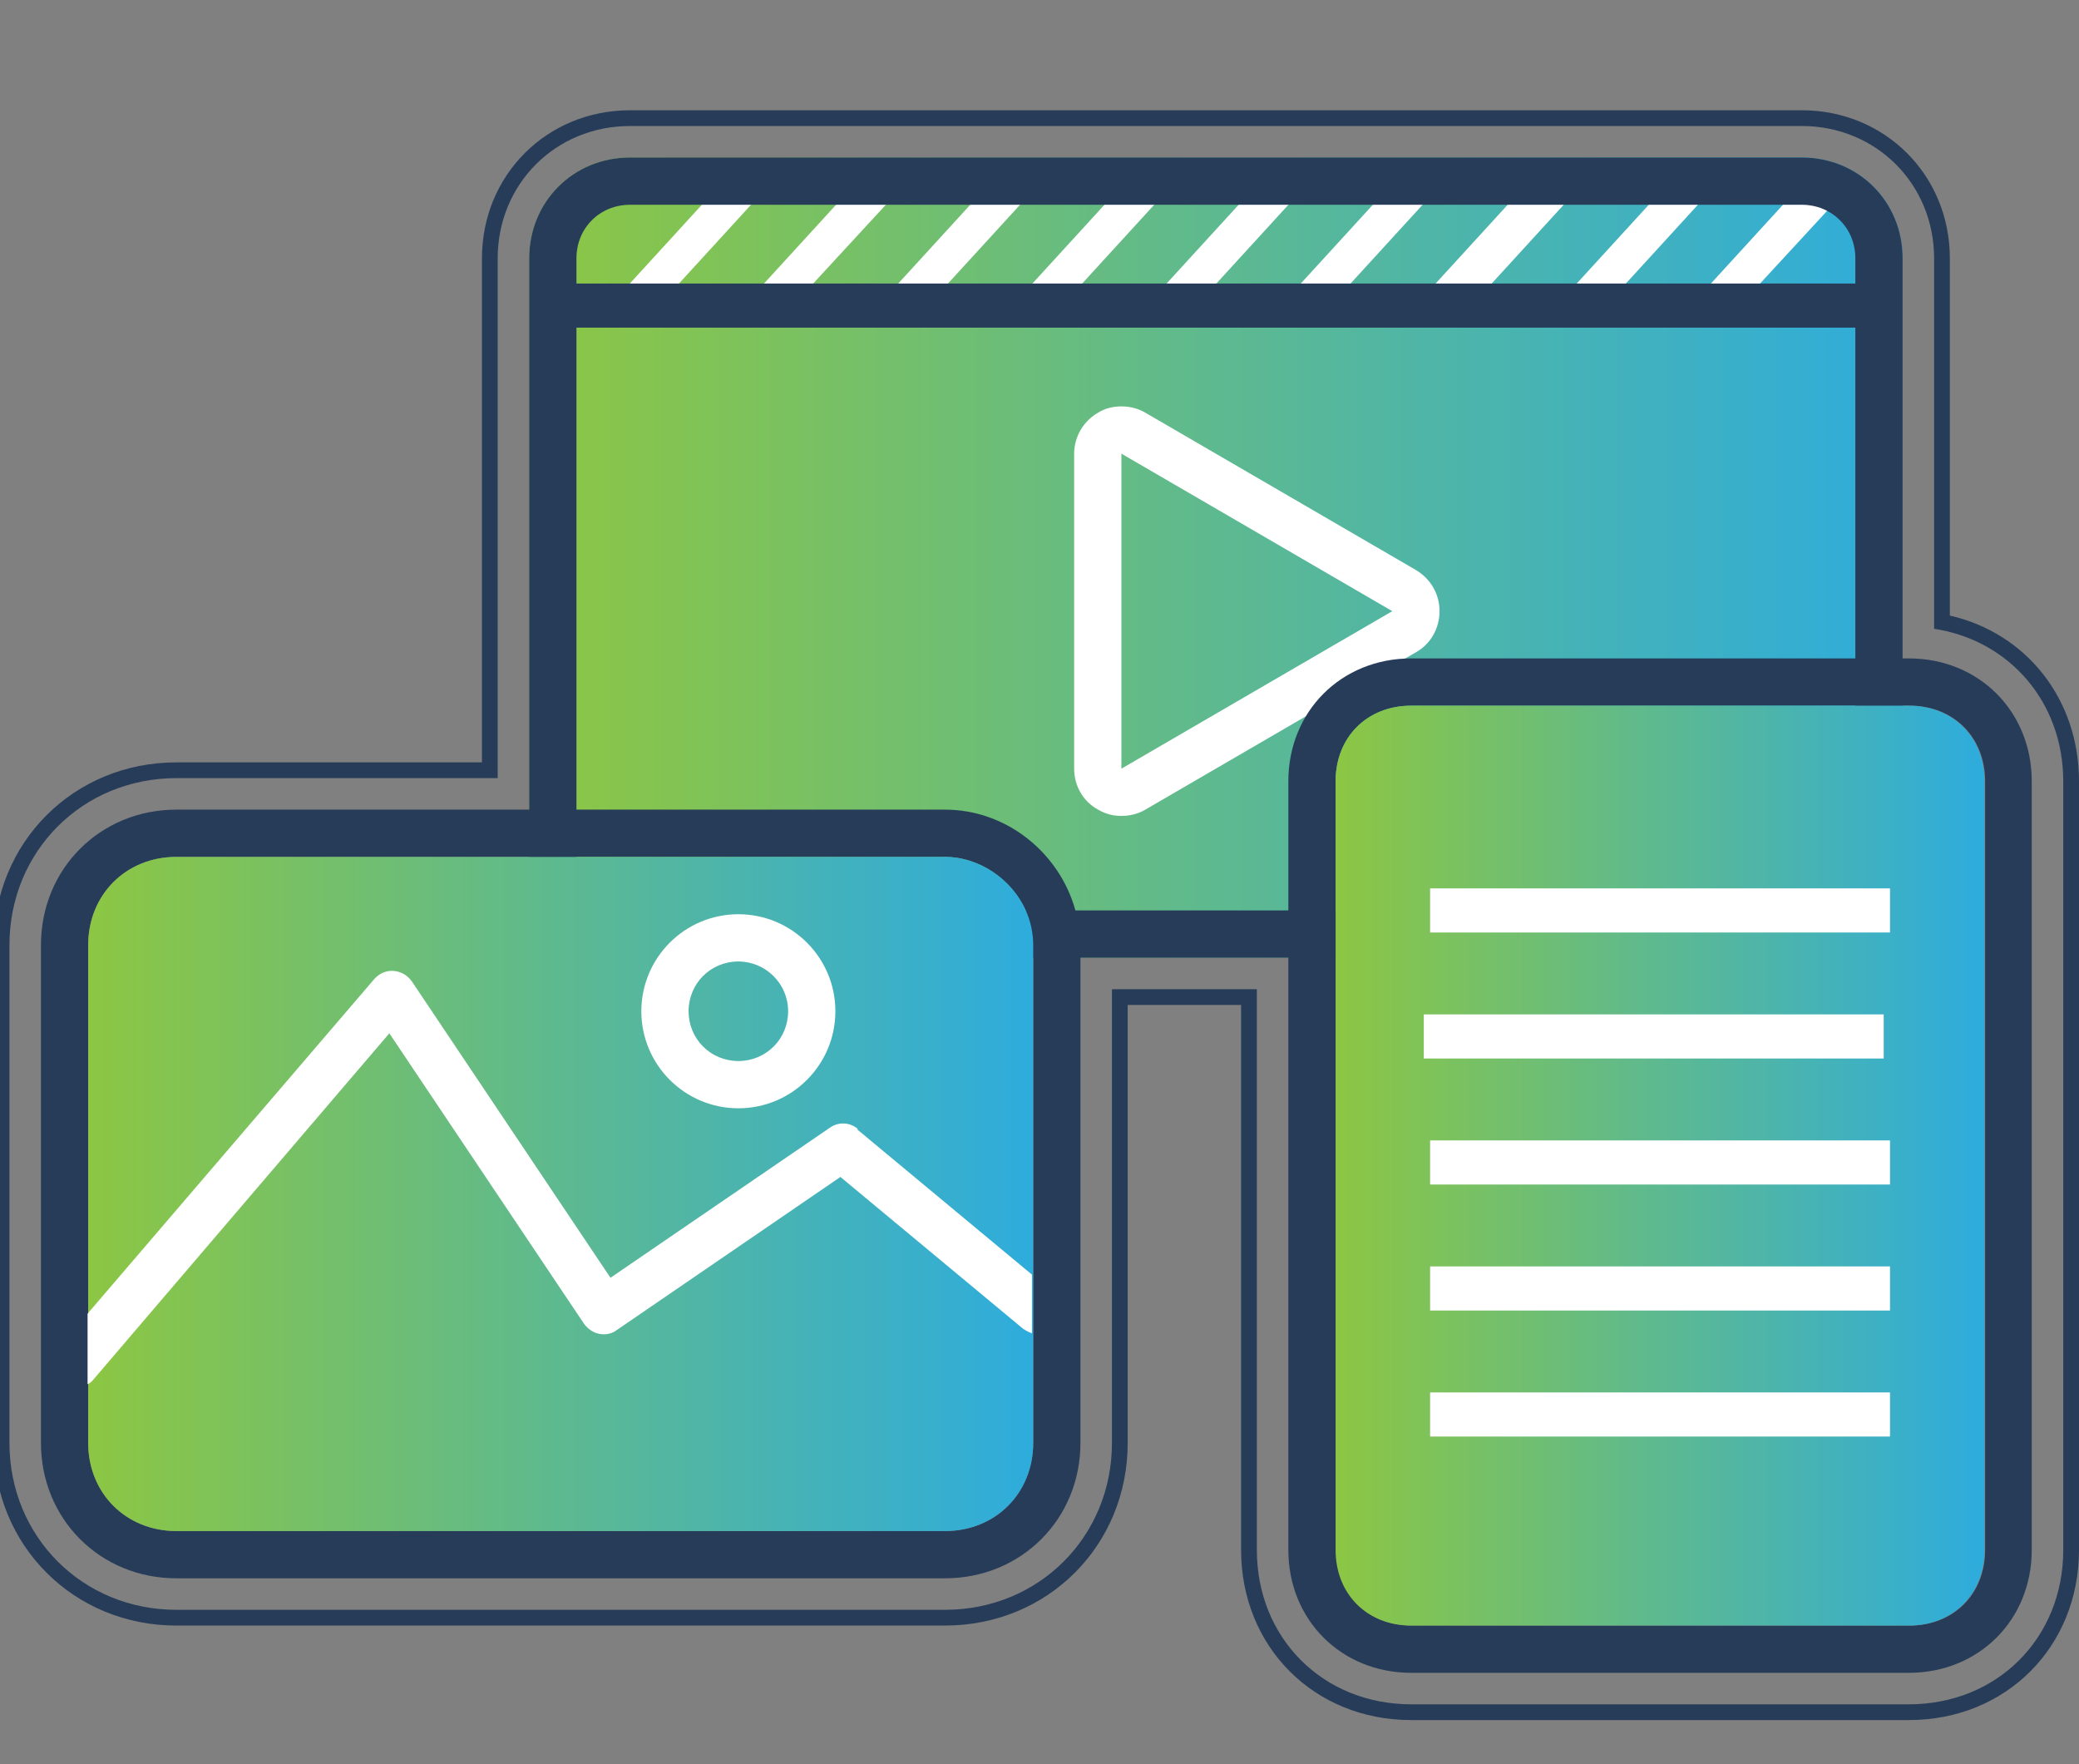
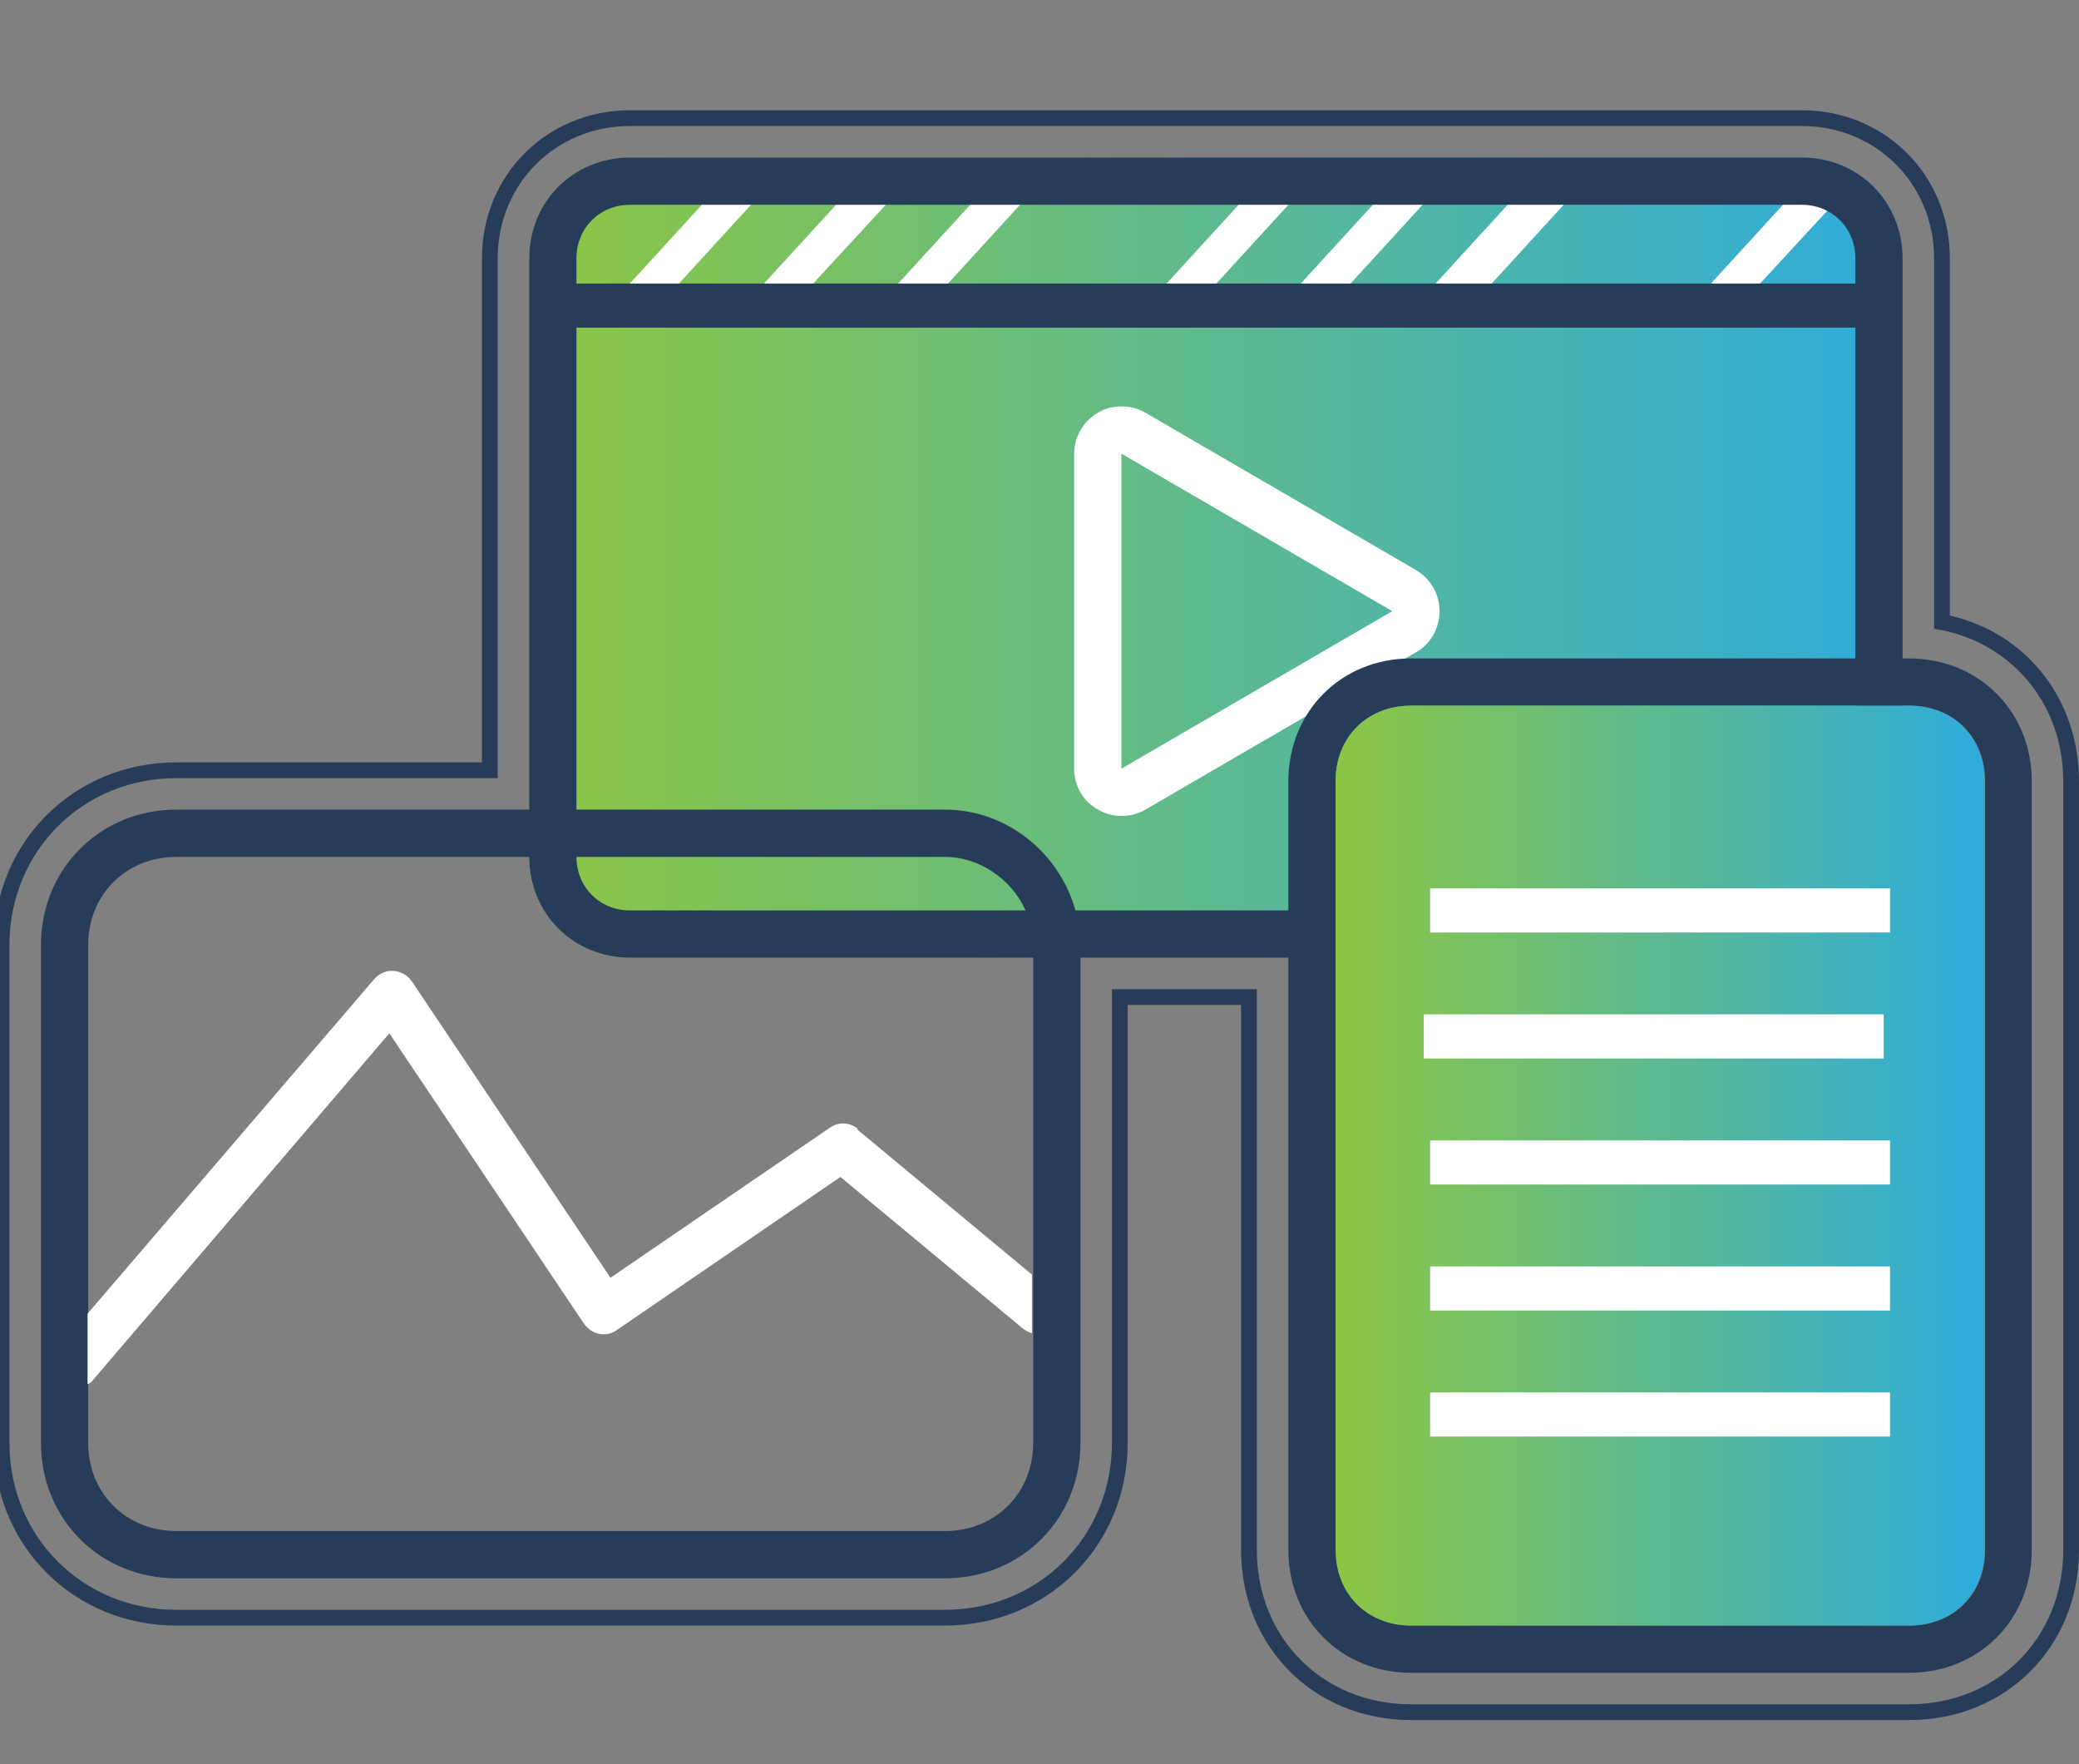
<svg xmlns="http://www.w3.org/2000/svg" id="Layer_1" viewBox="0 0 33 28">
  <rect x="0" y="0" width="33" height="28" fill="#808080" stroke="none" />
  <defs>
    <style>.cls-1{fill:url(#linear-gradient);}.cls-2{fill:#fff;}.cls-3{fill:#273c59;}.cls-4{fill:url(#linear-gradient-3);}.cls-5{fill:url(#linear-gradient-2);}</style>
    <linearGradient id="linear-gradient" x1="8.4" y1="21.15" x2="30.29" y2="21.15" gradientTransform="translate(0 30) scale(1 -1)" gradientUnits="userSpaceOnUse">
      <stop offset="0" stop-color="#8cc643" />
      <stop offset="1" stop-color="#2eacdc" />
    </linearGradient>
    <linearGradient id="linear-gradient-2" x1="21.19" y1="11.5" x2="31.41" y2="11.5" gradientTransform="translate(0 30) scale(1 -1)" gradientUnits="userSpaceOnUse">
      <stop offset="0" stop-color="#8cc643" />
      <stop offset="1" stop-color="#2eacdc" />
    </linearGradient>
    <linearGradient id="linear-gradient-3" x1="1.4" y1="11.05" x2="16.35" y2="11.05" gradientTransform="translate(0 30) scale(1 -1)" gradientUnits="userSpaceOnUse">
      <stop offset="0" stop-color="#8cc643" />
      <stop offset="1" stop-color="#2eacdc" />
    </linearGradient>
  </defs>
  <path class="cls-1" d="m28.7,15.2H10c-.9,0-1.6-.7-1.6-1.6V4.1c0-.9.7-1.6,1.6-1.6h18.6c.9,0,1.6.7,1.6,1.6v9.5c.1.9-.6,1.6-1.5,1.6Z" />
  <path class="cls-2" d="m17.8,7.2l4.3,2.5-4.3,2.5v-5m0-.75c-.13,0-.26.03-.37.1-.23.13-.38.38-.38.65v5c0,.27.14.52.38.65.12.07.24.1.37.1s.26-.03.38-.1l4.3-2.5c.23-.13.37-.38.37-.65s-.14-.51-.37-.65l-4.3-2.5c-.12-.07-.25-.1-.38-.1h0Z" />
  <polygon class="cls-2" points="20.62 4.53 21.41 4.53 22.59 3.24 21.8 3.24 20.62 4.53" />
  <polygon class="cls-2" points="18.49 4.53 19.28 4.53 20.46 3.24 19.67 3.24 18.49 4.53" />
-   <polygon class="cls-2" points="16.36 4.53 17.15 4.53 18.33 3.24 17.54 3.24 16.36 4.53" />
-   <polygon class="cls-2" points="25 4.53 25.78 4.53 26.96 3.24 26.18 3.24 25 4.53" />
  <polygon class="cls-2" points="27.13 4.53 27.91 4.53 29.1 3.24 28.31 3.24 27.13 4.53" />
  <polygon class="cls-2" points="22.76 4.53 23.65 4.53 24.83 3.24 23.94 3.24 22.76 4.53" />
  <polygon class="cls-2" points="14.23 4.53 15.02 4.53 16.2 3.24 15.41 3.24 14.23 4.53" />
  <polygon class="cls-2" points="12.1 4.53 12.88 4.53 14.07 3.24 13.28 3.24 12.1 4.53" />
  <polygon class="cls-2" points="9.97 4.53 10.75 4.53 11.93 3.24 11.15 3.24 9.97 4.53" />
  <polygon class="cls-3" points="28 4.5 28 4.5 27.2 4.5 27.2 4.5 25.8 4.5 25.8 4.5 25 4.5 25 4.5 23.6 4.5 23.6 4.5 22.8 4.5 22.8 4.5 21.5 4.5 21.5 4.5 20.6 4.5 20.6 4.5 19.3 4.5 19.3 4.5 18.5 4.5 18.5 4.5 17.1 4.5 17.1 4.5 16.3 4.5 16.3 4.5 14.9 4.5 14.9 4.5 14.1 4.5 14.1 4.5 12.7 4.5 12.7 4.5 11.9 4.5 11.9 4.5 10.6 4.5 10.6 4.5 9.8 4.5 9.8 4.5 8.9 4.5 8.9 5.2 29.7 5.2 29.7 4.5 28 4.5" />
  <path class="cls-3" d="m30.3,10.45h-.1v-6.35c0-.9-.7-1.6-1.6-1.6H10c-.9,0-1.6.7-1.6,1.6v8.75H2.8c-1.21,0-2.15.94-2.15,2.15v7.9c0,1.21.94,2.15,2.15,2.15h12.2c1.21,0,2.15-.94,2.15-2.15v-7.7h3.3v9.4c0,1.11.84,1.95,1.95,1.95h7.9c1.11,0,1.95-.84,1.95-1.95v-12.2c0-1.11-.84-1.95-1.95-1.95Zm-13.9,12.45c0,.8-.6,1.4-1.4,1.4H2.8c-.8,0-1.4-.6-1.4-1.4v-7.9c0-.8.6-1.4,1.4-1.4h5.6c0,.9.7,1.6,1.6,1.6h6.4v7.7Zm-7.25-9.3h5.85c.53,0,1.05.34,1.28.85h-6.28c-.48,0-.85-.37-.85-.85Zm7.92.85c-.25-.91-1.09-1.6-2.07-1.6h-5.85V4.1c0-.48.37-.85.85-.85h18.6c.48,0,.85.37.85.85v6.35h-7.05c-1.11,0-1.95.84-1.95,1.95v2.05h-3.38Zm12.39-.77c.03.25-.07.42-.16.52-.14.16-.36.25-.6.25h-7.5v-2.05c0-.7.5-1.2,1.2-1.2h7.05v2.48Zm2.05,10.92c0,.7-.5,1.2-1.2,1.2h-7.9c-.7,0-1.2-.5-1.2-1.2v-9.4h7.5c.9,0,1.6-.7,1.5-1.6v-2.4h.1c.7,0,1.2.5,1.2,1.2v12.2Z" />
  <path class="cls-5" d="m22.4,25.8c-.7,0-1.2-.5-1.2-1.2v-12.2c0-.7.5-1.2,1.2-1.2h7.9c.7,0,1.2.5,1.2,1.2v12.2c0,.7-.5,1.2-1.2,1.2h-7.9Z" />
  <rect class="cls-2" x="22.7" y="18.1" width="7.3" height=".7" />
  <rect class="cls-2" x="22.7" y="20.1" width="7.3" height=".7" />
  <rect class="cls-2" x="22.7" y="22.1" width="7.3" height=".7" />
  <rect class="cls-2" x="22.7" y="14.1" width="7.3" height=".7" />
  <rect class="cls-2" x="22.6" y="16.1" width="7.3" height=".7" />
-   <path class="cls-4" d="m15,13.6H2.8c-.8,0-1.4.6-1.4,1.4v7.9c0,.8.6,1.4,1.4,1.4h12.2c.8,0,1.4-.6,1.4-1.4v-7.9c0-.8-.7-1.4-1.4-1.4h0Z" />
-   <path class="cls-2" d="m11.72,15.26c.43,0,.79.35.79.79s-.35.79-.79.79-.79-.35-.79-.79.35-.79.79-.79m0-.75c-.85,0-1.54.69-1.54,1.54s.69,1.54,1.54,1.54,1.54-.69,1.54-1.54-.69-1.54-1.54-1.54h0Z" />
  <path class="cls-2" d="m13.62,17.92c-.13-.11-.31-.12-.45-.02l-3.48,2.38-3.15-4.7c-.07-.1-.17-.16-.29-.17-.12-.01-.23.04-.31.13l-4.55,5.31v1.12s.06-.03.08-.06l4.71-5.51,3.09,4.61c.06.08.14.14.24.16.1.02.2,0,.28-.06l3.55-2.43,2.9,2.41s.09.06.14.07v-.93l-2.78-2.31Z" />
  <path class="cls-3" d="m28.6,2c1.18,0,2.1.92,2.1,2.1v5.88c1.19.18,2.05,1.16,2.05,2.42v12.2c0,1.4-1.05,2.45-2.45,2.45h-7.9c-1.4,0-2.45-1.05-2.45-2.45v-8.9h-2.3v7.2c0,1.49-1.16,2.65-2.65,2.65H2.8c-1.49,0-2.65-1.16-2.65-2.65v-7.9c0-1.49,1.16-2.65,2.65-2.65h5.1V4.1c0-1.18.92-2.1,2.1-2.1h18.6m0-.25H10c-1.32,0-2.35,1.03-2.35,2.35v8H2.8C1.17,12.1-.1,13.37-.1,15v7.9c0,1.63,1.27,2.9,2.9,2.9h12.2c1.63,0,2.9-1.27,2.9-2.9v-6.95h1.8v8.65c0,1.54,1.16,2.7,2.7,2.7h7.9c1.54,0,2.7-1.16,2.7-2.7v-12.2c0-1.3-.83-2.35-2.05-2.63v-5.67c0-1.32-1.03-2.35-2.35-2.35h0Z" />
</svg>